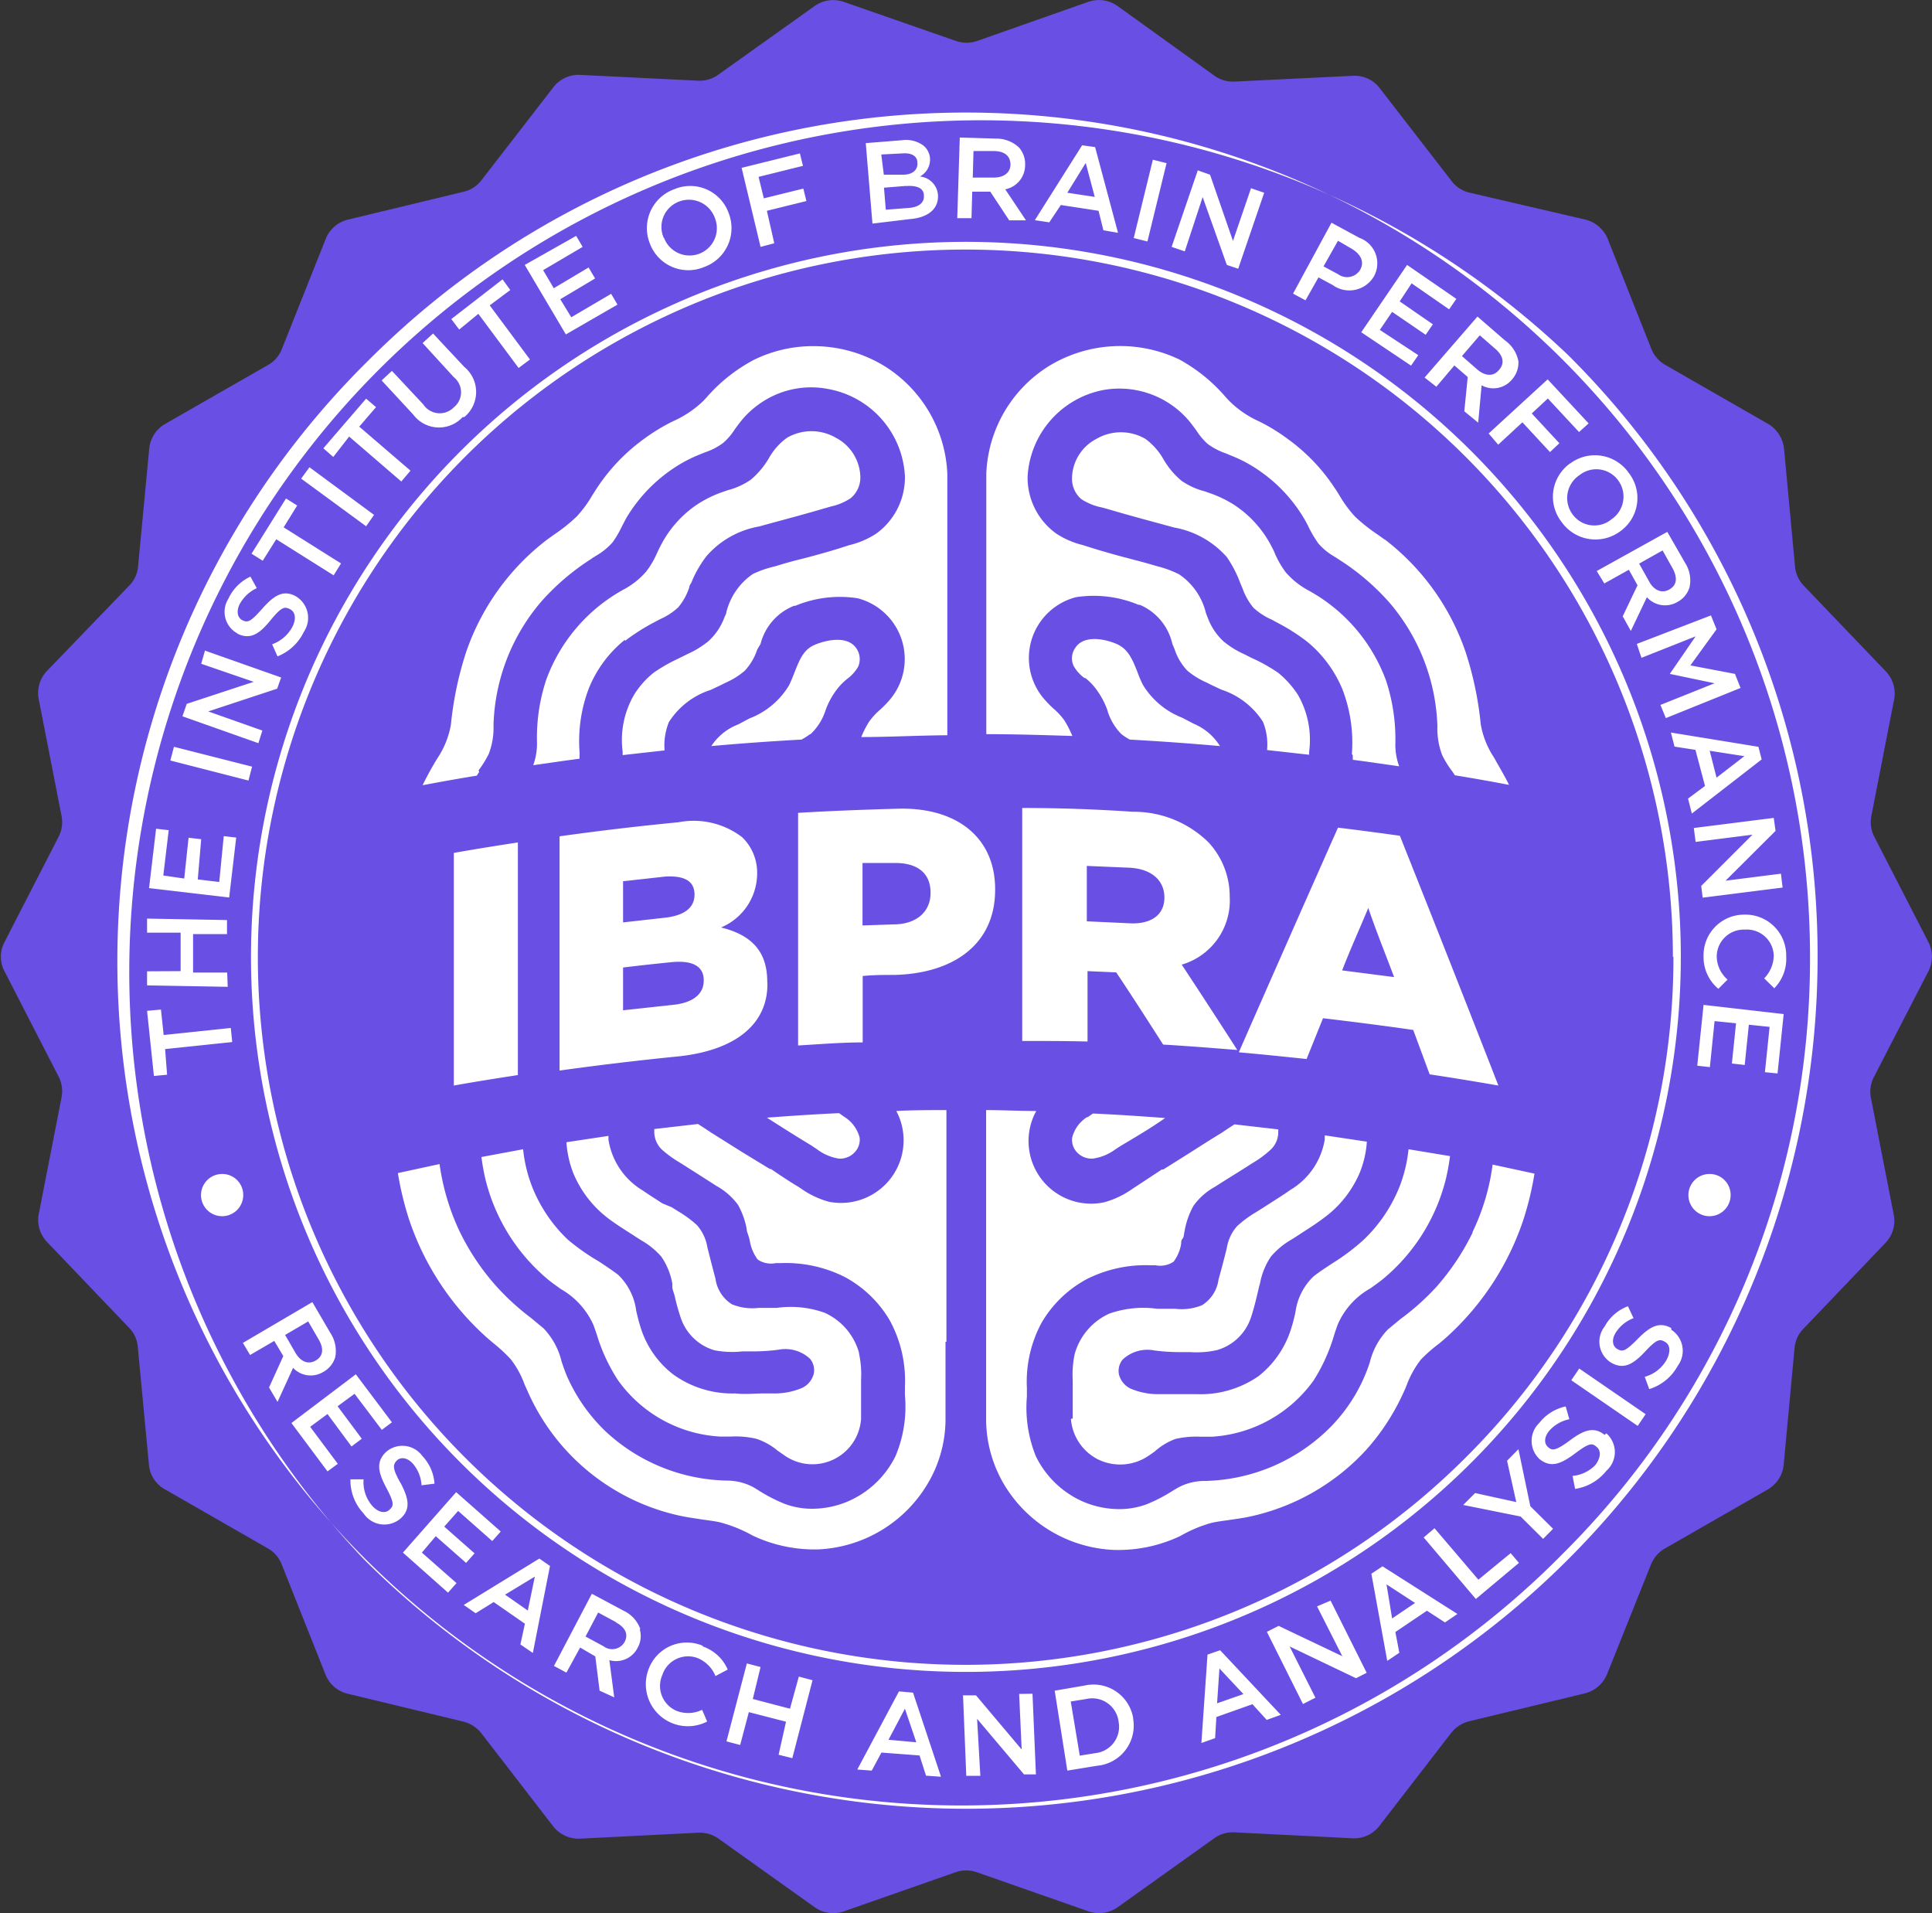
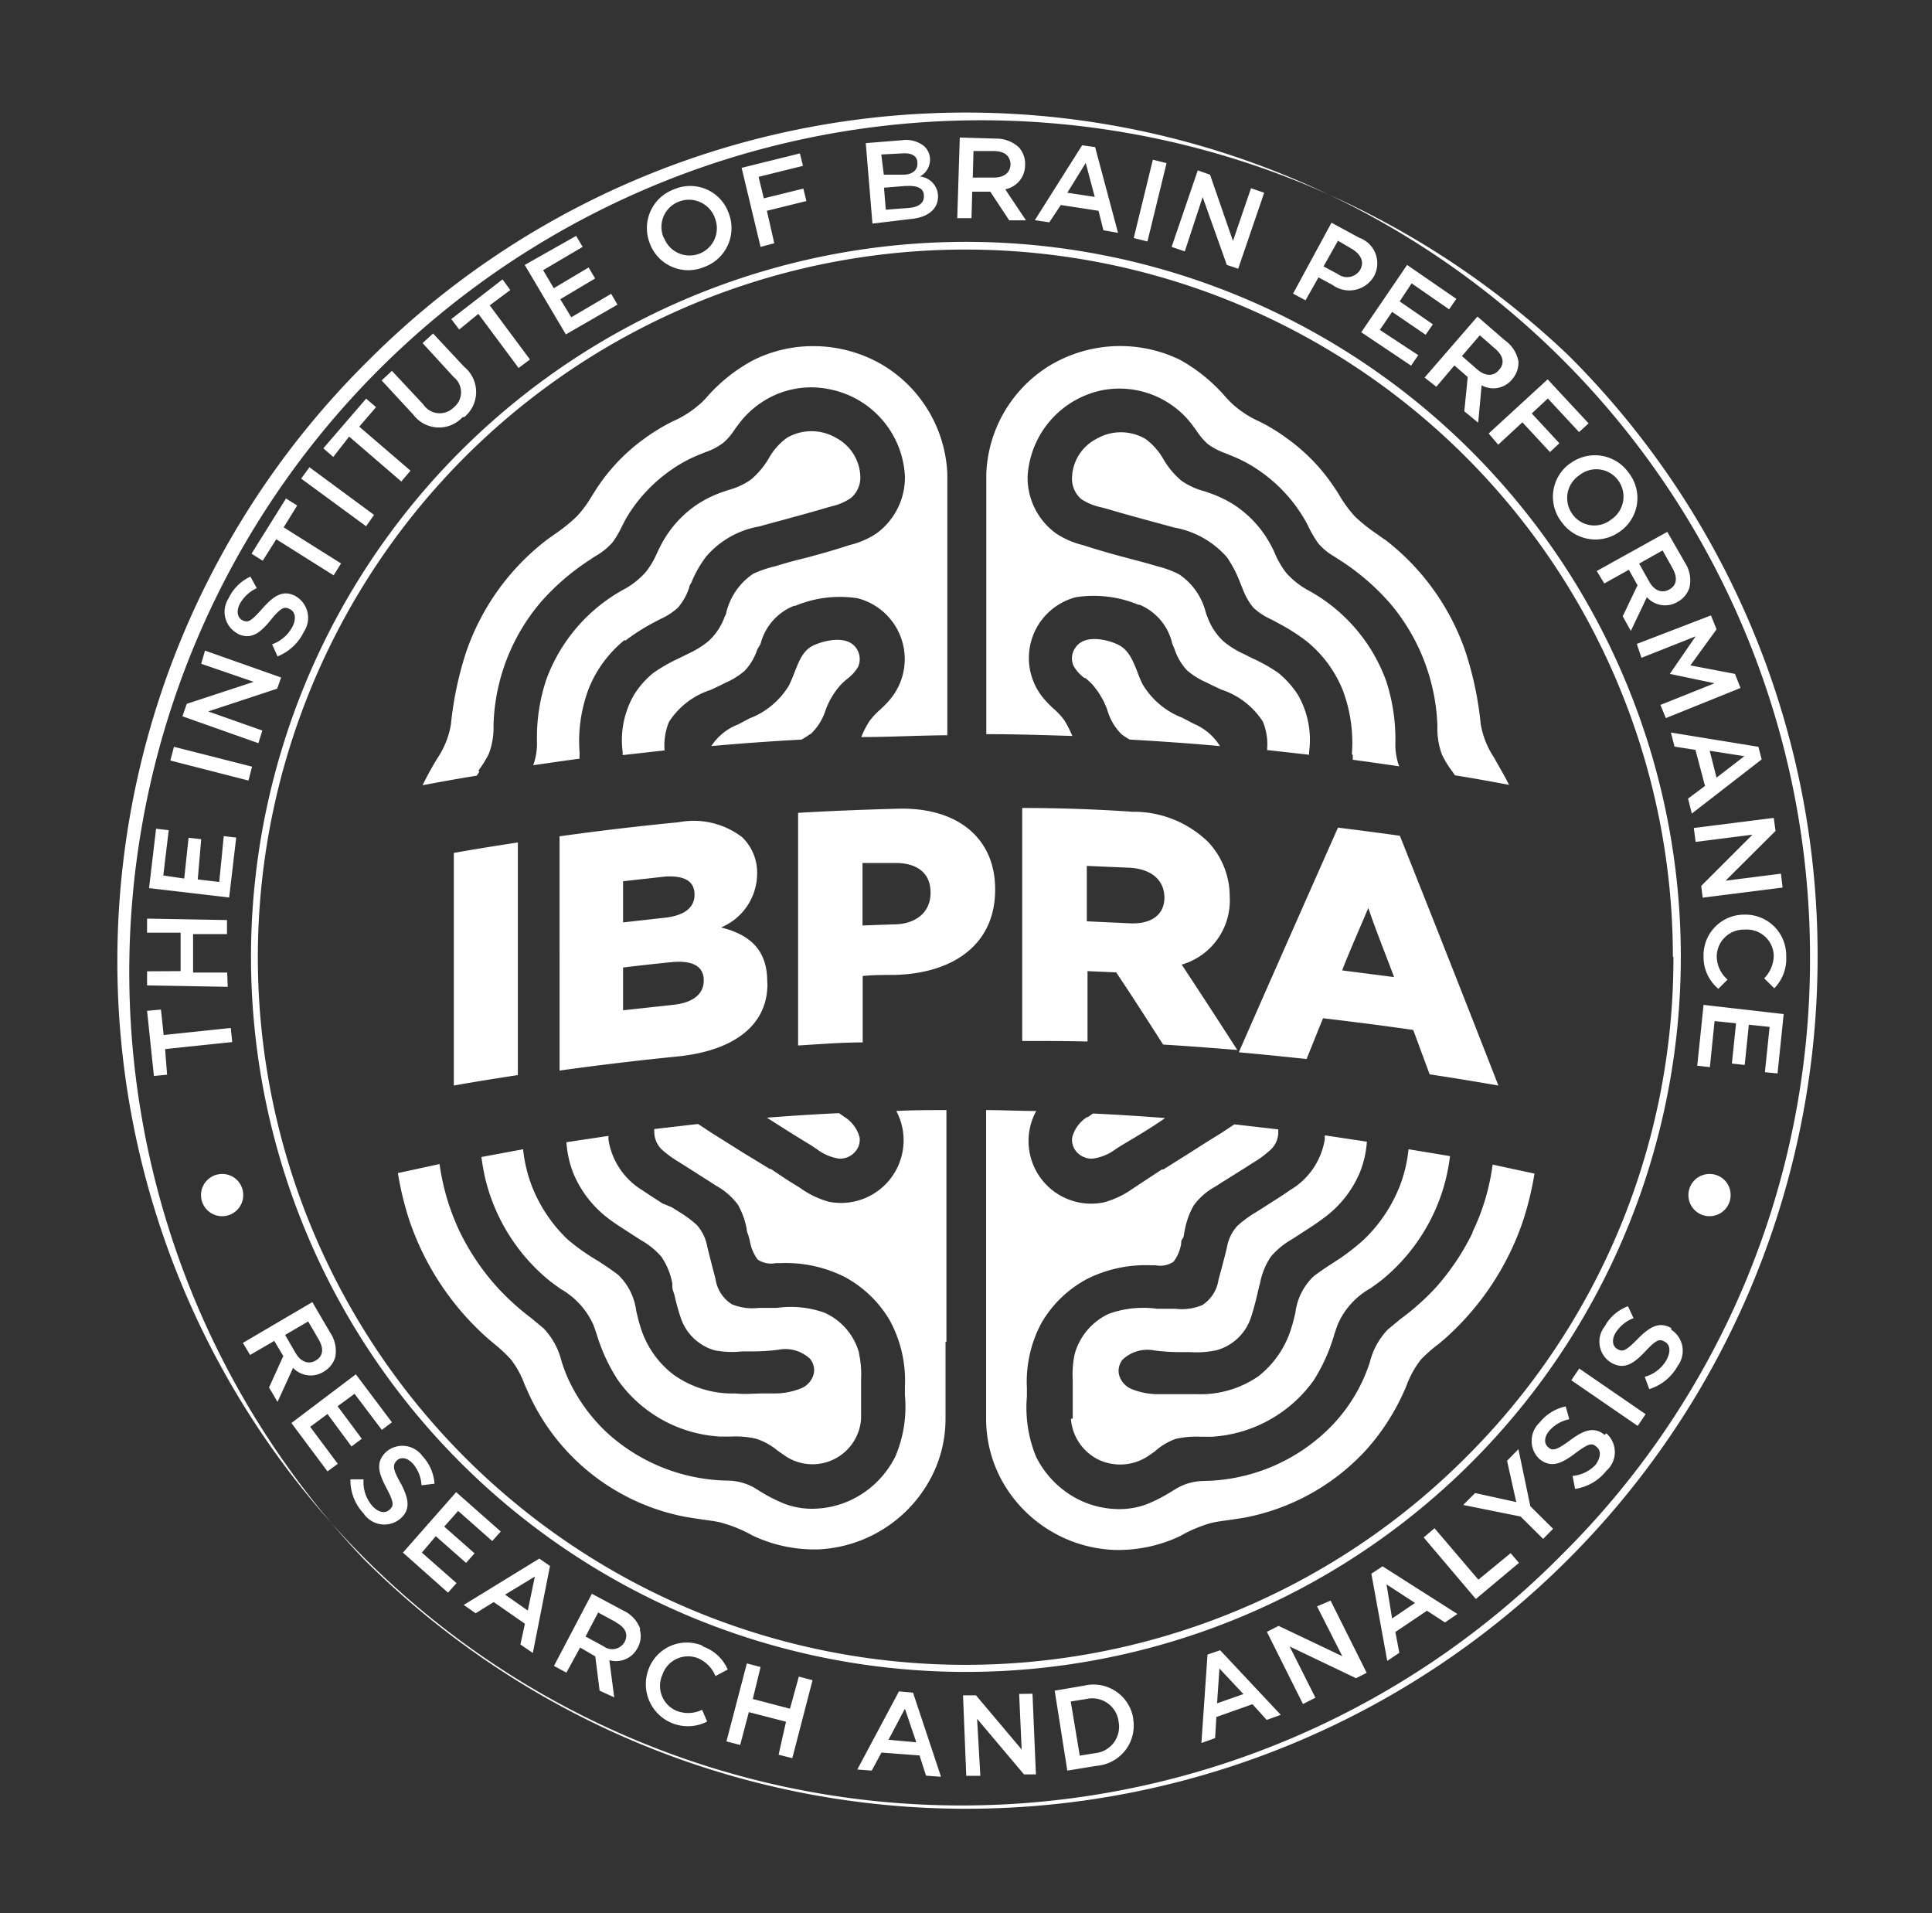
<svg xmlns="http://www.w3.org/2000/svg" id="Layer_1" data-name="Layer 1" viewBox="0 0 107.07 106.02">
  <rect x="0" y="0" width="107.07" height="106.02" fill="#333333" stroke="none" />
  <defs>
    <style>.cls-1{fill:#694fe3;}.cls-2{fill:#fff;}</style>
  </defs>
-   <path class="cls-1" d="M107.72,55.14a1.78,1.78,0,0,0,0-1.62l-3-5.84a1.76,1.76,0,0,1-.16-1.15l1.26-6.45a1.77,1.77,0,0,0-.46-1.56l-4.54-4.74a1.77,1.77,0,0,1-.49-1.06l-.61-6.54a1.82,1.82,0,0,0-.88-1.37l-5.7-3.27a1.79,1.79,0,0,1-.77-.88l-2.42-6.1a1.81,1.81,0,0,0-1.23-1.07L82.31,12a1.73,1.73,0,0,1-1-.63l-4-5.17a1.74,1.74,0,0,0-1.48-.68l-6.56.32a1.74,1.74,0,0,1-1.11-.32L62.78,1.65a1.78,1.78,0,0,0-1.61-.23L55,3.59a1.8,1.8,0,0,1-1.17,0L47.6,1.42A1.78,1.78,0,0,0,46,1.65L40.64,5.47a1.76,1.76,0,0,1-1.11.32L33,5.47a1.76,1.76,0,0,0-1.48.68l-4,5.17a1.73,1.73,0,0,1-1,.63l-6.39,1.54a1.77,1.77,0,0,0-1.23,1.07l-2.43,6.1a1.72,1.72,0,0,1-.76.88L10,24.81a1.77,1.77,0,0,0-.88,1.37l-.62,6.54A1.7,1.7,0,0,1,8,33.78L3.43,38.52A1.77,1.77,0,0,0,3,40.08l1.26,6.45a1.76,1.76,0,0,1-.16,1.15l-3,5.84a1.72,1.72,0,0,0,0,1.62l3,5.84a1.77,1.77,0,0,1,.16,1.15L3,68.58a1.76,1.76,0,0,0,.46,1.56L8,74.89a1.7,1.7,0,0,1,.48,1l.62,6.55A1.73,1.73,0,0,0,10,83.85l5.7,3.27a1.72,1.72,0,0,1,.76.88l2.43,6.11a1.75,1.75,0,0,0,1.23,1.06l6.39,1.54a1.84,1.84,0,0,1,1,.63l4,5.18a1.79,1.79,0,0,0,1.48.68l6.57-.33a1.77,1.77,0,0,1,1.11.33L46,107a1.78,1.78,0,0,0,1.61.23l6.2-2.17a1.8,1.8,0,0,1,1.17,0l6.2,2.17a1.78,1.78,0,0,0,1.61-.23l5.35-3.82a1.75,1.75,0,0,1,1.11-.33l6.56.33a1.76,1.76,0,0,0,1.48-.68l4-5.18a1.84,1.84,0,0,1,1-.63l6.39-1.54a1.79,1.79,0,0,0,1.23-1.06L92.35,88a1.79,1.79,0,0,1,.77-.88l5.7-3.27a1.78,1.78,0,0,0,.88-1.36l.61-6.55a1.77,1.77,0,0,1,.49-1l4.54-4.75a1.76,1.76,0,0,0,.46-1.56l-1.26-6.45A1.77,1.77,0,0,1,104.7,61Z" transform="translate(-0.85 -1.32)" />
  <path class="cls-2" d="M30.49,88.68l-1.65,1,1.26.88Zm.25-1,.59.41-.95,4.82-.69-.47.25-1.15-1.73-1.2-1,.62-.66-.46ZM15.39,41.8l-3-1.06,3.82-1.26.22-.62-4.22-1.49L12,38.1l2.91,1-3.71,1.22-.24.69,4.21,1.49Zm-1.45,5.93-.69-.08L13,50.19l-1.19-.14L12,47.82l-.7-.08L11.06,50,9.9,49.83l.3-2.51-.7-.08-.39,3.29,4.44.52ZM23.05,83.5c-.43-.77-.46-1-.2-1.26h0c.22-.2.57-.16.88.18a2,2,0,0,1,.48,1.2l.72-.09A2.47,2.47,0,0,0,24.26,82a1.37,1.37,0,0,0-2-.24h0c-.6.56-.45,1.15,0,2s.41,1,.18,1.21h0c-.24.23-.62.16-.95-.2A2,2,0,0,1,21,83.29l-.73,0A2.68,2.68,0,0,0,21,85.18a1.38,1.38,0,0,0,2.06.27h0c.55-.5.45-1.08,0-1.94M13.72,59.06l-.08-.78-3.72.39-.15-1.41L9,57.33l.38,3.61.73-.07L10,59.45Zm-.28-3.85-1.89,0,0-2.13,1.88,0V52.3L9,52.22V53l1.86,0,0,2.13L9,55.14l0,.78,4.47.08Zm-.27,11.16a1.17,1.17,0,1,0,1.16,1.16,1.16,1.16,0,0,0-1.16-1.16M14.82,43.8l-4.33-1.1-.2.76,4.33,1.11Zm1.83,31.49.58,1c.29.49.71.65,1.11.42h0c.42-.24.47-.66.17-1.17l-.58-1Zm.43,1.85L16.23,79l-.47-.8.79-1.74-.5-.84-1.34.78-.4-.67,3.85-2.26,1,1.71a1.82,1.82,0,0,1,.27,1.34,1.39,1.39,0,0,1-.65.81h0a1.34,1.34,0,0,1-1.7-.23M25,86.44l1.68,1.48.47-.53-1.68-1.48.77-.87,1.89,1.67.47-.53L26.13,84l-2.95,3.35,2.5,2.22.47-.53-1.92-1.69ZM85,81.62l-.63.64.51,2.29-2.28-.5-.66.66,3.18.64,1.25,1.24.55-.56-1.26-1.25ZM14,36.43h0c.74.36,1.24,0,1.85-.75s.78-.75,1.06-.61h0c.3.14.37.52.16.95a2.05,2.05,0,0,1-1.14,1l.3.67a2.74,2.74,0,0,0,1.46-1.36,1.39,1.39,0,0,0-.5-2h0c-.67-.33-1.17,0-1.8.71s-.79.8-1.1.65h0c-.27-.13-.36-.48-.16-.89a2.07,2.07,0,0,1,.95-.89l-.35-.64a2.49,2.49,0,0,0-1.22,1.22,1.36,1.36,0,0,0,.5,1.93M93.47,74.91h0c-.65-.37-1.17-.1-1.85.59s-.84.74-1.14.57h0c-.26-.15-.33-.5-.1-.89a2,2,0,0,1,1-.82l-.31-.66a2.41,2.41,0,0,0-1.29,1.12,1.36,1.36,0,0,0,.35,2h0c.7.41,1.23.1,1.9-.62s.82-.68,1.09-.53h0c.29.16.33.54.09,1a2,2,0,0,1-1.21.94l.25.68A2.71,2.71,0,0,0,93.83,77a1.39,1.39,0,0,0-.36-2m-3.69,5.83h0c-.58-.47-1.13-.29-1.91.29s-1,.6-1.22.39h0c-.23-.19-.24-.54.05-.9a2,2,0,0,1,1.12-.65l-.2-.71a2.53,2.53,0,0,0-1.46.91,1.38,1.38,0,0,0,0,2h0c.64.52,1.2.28,2-.32s.93-.55,1.17-.35h0c.26.21.24.59-.06,1A2,2,0,0,1,88,83.1l.14.72a2.71,2.71,0,0,0,1.73-1,1.38,1.38,0,0,0,0-2.08M87.93,77.8l3.68,2.53.44-.65-3.68-2.53Zm13.23-23.47A46.78,46.78,0,0,0,21.31,21.25,46.78,46.78,0,1,0,87.46,87.41a46.46,46.46,0,0,0,13.7-33.08m.42,0A47.19,47.19,0,0,1,21,87.7,47.2,47.2,0,0,1,87.76,21a46.9,46.9,0,0,1,13.82,33.37m-6.67,6,.7.08.26-2.55,1.19.12-.23,2.23.71.08.23-2.23,1.15.12-.26,2.51.7.07.34-3.29L95.26,57Zm.69,6a1.17,1.17,0,1,0,1.16,1.16,1.16,1.16,0,0,0-1.16-1.16m0-23.45.38,1.49,1.54-1.19ZM94.4,45.57l.94-.7-.53-2-1.16-.18-.2-.78,4.85.79.18.7-3.87,3ZM62.84,96.7h0a1.47,1.47,0,0,0-1.78-1.24l-.87.14.5,3,.87-.14a1.47,1.47,0,0,0,1.28-1.75m.81-.14a2.23,2.23,0,0,1-2,2.59L60,99.43,59.3,95l1.64-.28a2.23,2.23,0,0,1,2.71,1.8Zm19.13-7.72L80.35,86l-.6.51,2.89,3.41,2.39-2-.46-.54ZM57.33,95.18l.14,3.08-2.53-3-.72,0,.18,4.46.78,0L55,96.56l2.6,3.08.66,0-.19-4.47ZM39.79,92.51a2.26,2.26,0,0,0-3,1.31h0a2.33,2.33,0,0,0,3.25,2.89l-.28-.65a1.77,1.77,0,0,1-1.41.06,1.5,1.5,0,0,1-.79-2h0a1.5,1.5,0,0,1,1.94-.93,1.81,1.81,0,0,1,1,1l.68-.36a2.34,2.34,0,0,0-1.38-1.28M44.63,96l-2.06-.54L43,93.69l-.76-.2-1.13,4.32.76.2.48-1.82,2.06.53L44,98.55l.76.19,1.12-4.32-.76-.2Zm7,1.86L51,96l-.91,1.72Zm-.18-2.75L53,99.77l-.83-.06-.36-1.12-2.11-.16-.54,1-.8-.06,2.31-4.33Zm26.24-6L78,91l1.27-.86Zm-.22-1,4.15,2.64-.69.47-1-.65-1.75,1.18.22,1.15-.67.45-.88-4.83Zm-7.71,7.08-1.33-1.42L68.3,95.7Zm-1.29-2.43,3.36,3.58-.78.28-.79-.87-2,.71-.07,1.17-.76.27.34-4.9ZM35,91.21l-1-.54L33.3,92l1,.54a.79.79,0,0,0,1.16-.23h0c.23-.43.05-.81-.47-1.09m1.32.4a1.32,1.32,0,0,1-.12,1v0a1.34,1.34,0,0,1-1.57.69l.27,2.06L34.08,95l-.24-1.9L33,92.61,32.24,94l-.69-.37,2.1-4,1.76.94a1.79,1.79,0,0,1,.92,1m37.51-1.24,1.4,2.76-3.53-1.68-.65.33,2,4,.69-.35-1.43-2.84L76,94.31l.59-.3-2-4ZM19,79.67l1.33,1.8.57-.43-1.34-1.8.94-.69,1.51,2,.56-.42-2-2.66L17,80.17l2,2.68.57-.42-1.53-2.05Zm42.08-27.3,2.38.11c1.2.06,1.92-.48,1.92-1.42v0c0-1-.76-1.6-1.94-1.66l-2.36-.1ZM57.5,46.09q3.06,0,6.12.21A5.91,5.91,0,0,1,67.83,48,4.41,4.41,0,0,1,69,51v0a3.7,3.7,0,0,1-2.66,3.77q1.55,2.35,3.08,4.73c-1.37-.11-2.74-.22-4.11-.3-.87-1.36-1.73-2.7-2.6-4l-1.59-.07v3.9C59.89,59,58.7,59,57.5,59Zm-5.08,4.68c0-1.11-.79-1.67-2.07-1.63l-1.7,0V52.6l1.72-.06c1.26,0,2.05-.7,2.05-1.73ZM56,50.62c0,3.06-2.35,4.63-5.54,4.72-.6,0-1.2,0-1.8.06v3.68c-1.19,0-2.39.1-3.58.17V46.36c1.85-.11,3.71-.18,5.56-.23,3.25-.08,5.36,1.61,5.36,4.46Zm26.46,19a13.45,13.45,0,0,1-2,3,13.61,13.61,0,0,1-2,1.79l-.7.58a4,4,0,0,0-1,1.83,9.12,9.12,0,0,1-2.46,3.85,10.1,10.1,0,0,1-6.73,2.71,3.07,3.07,0,0,0-1.49.4l-.25.15a8.78,8.78,0,0,1-1.43.74,4.34,4.34,0,0,1-1.54.27,5.12,5.12,0,0,1-2-.42,5.27,5.27,0,0,1-2.6-2.5,7.19,7.19,0,0,1-.5-3.32c0-.16,0-.32,0-.47a6.89,6.89,0,0,1,.81-3.61,6.4,6.4,0,0,1,2.52-2.43,7.24,7.24,0,0,1,3.55-.76h.25a1.34,1.34,0,0,0,1-.2,2.26,2.26,0,0,0,.42-1c0-.1,0-.19.08-.28s.07-.28.11-.42A4.41,4.41,0,0,1,67,68.12a3.62,3.62,0,0,1,1.2-1.05l.31-.2L69.9,66l.34-.22a5.87,5.87,0,0,0,1-.73A1.33,1.33,0,0,0,71.69,64a.38.38,0,0,0,0-.1l-2.43-.28-.35.23-.36.24c-.59.36-1.17.73-1.75,1.1l-1.48.93-.08,0-1.52,1-.15.1a5,5,0,0,1-1.53.72A3.47,3.47,0,0,1,58,63.54a3.28,3.28,0,0,1,.28-.66c-.93,0-1.85-.05-2.78-.05V77.35c0,.88,0,1.76,0,2.65a7.12,7.12,0,0,0,1,3.58,7.46,7.46,0,0,0,6.06,3.62,8,8,0,0,0,3.7-.77A7.46,7.46,0,0,1,68,85.7c.36-.08.72-.12,1.06-.17s.63-.09.93-.15a12.26,12.26,0,0,0,6.58-3.73,12.44,12.44,0,0,0,2.07-3.19c.06-.13.12-.26.17-.4a5.37,5.37,0,0,1,.78-1.4,7.86,7.86,0,0,1,1-.88c.19-.16.37-.31.54-.47a15.27,15.27,0,0,0,4.15-6.42,17.57,17.57,0,0,0,.61-2.54l-2.32-.5a12.25,12.25,0,0,1-1.11,3.73M53.3,75.67V62.83c-.93,0-1.86,0-2.78.05a3.26,3.26,0,0,1,.27.66,3.47,3.47,0,0,1-4,4.37,4.9,4.9,0,0,1-1.53-.72l-.15-.1c-.52-.31-1-.63-1.54-1l-.06,0L42,65.17l-1.75-1.1-.36-.24-.36-.23-2.42.28a.44.44,0,0,0,0,.1A1.38,1.38,0,0,0,37.51,65a6.19,6.19,0,0,0,1,.73l.35.22,1.38.88.31.2a3.72,3.72,0,0,1,1.2,1.05,4.41,4.41,0,0,1,.48,1.33c0,.14.07.28.11.42a2.29,2.29,0,0,1,.07.28,2.39,2.39,0,0,0,.43,1,1.32,1.32,0,0,0,1,.2h.26a7.26,7.26,0,0,1,3.55.76,6.4,6.4,0,0,1,2.52,2.43A7,7,0,0,1,51,78.16v.47A7.05,7.05,0,0,1,50.48,82a5.25,5.25,0,0,1-2.61,2.5,5.08,5.08,0,0,1-2,.42,4.32,4.32,0,0,1-1.53-.27,8.88,8.88,0,0,1-1.44-.74l-.24-.15a3.07,3.07,0,0,0-1.49-.4,10.15,10.15,0,0,1-6.74-2.71,9.59,9.59,0,0,1-2.08-2.9c-.14-.3-.26-.63-.38-1a4,4,0,0,0-1-1.83l-.7-.58a13.61,13.61,0,0,1-1.95-1.79,13.16,13.16,0,0,1-2-3,12.84,12.84,0,0,1-1.11-3.73l-2.31.5a17.57,17.57,0,0,0,.61,2.54,15.27,15.27,0,0,0,4.15,6.42c.17.16.35.31.54.47a8.69,8.69,0,0,1,.95.88,5.06,5.06,0,0,1,.77,1.4l.18.4a12,12,0,0,0,8.64,6.92c.31.06.61.1.93.15s.71.09,1.07.17a7.63,7.63,0,0,1,1.81.73,8,8,0,0,0,3.7.77,7.45,7.45,0,0,0,6-3.62,7,7,0,0,0,1-3.58V75.67M61,38.89q.2.16.39.36a4.47,4.47,0,0,1,.82,1.39A3.11,3.11,0,0,0,63,42a3.64,3.64,0,0,0,.46.3q2.52.14,5,.36A3.15,3.15,0,0,0,67,41.42l-.19-.1-.44-.23a4.4,4.4,0,0,1-2.19-1.84,6.29,6.29,0,0,1-.3-.71c-.27-.67-.5-1.25-1.13-1.53s-1.83-.54-2.31.21a1,1,0,0,0-.09,1,2.11,2.11,0,0,0,.6.67m.16,24.32a1.89,1.89,0,0,0-.84,1.14,1,1,0,0,0,.19.73,1.12,1.12,0,0,0,.94.44A2.74,2.74,0,0,0,62.67,65l.23-.15c.85-.51,1.7-1,2.52-1.58-1.33-.1-2.67-.19-4-.25l-.3.21M60.2,79.94a2.75,2.75,0,0,0,1.51,2.25A2.8,2.8,0,0,0,64.48,82l.36-.25A3.52,3.52,0,0,1,66,81.05a5.11,5.11,0,0,1,1.4-.12H68a7.5,7.5,0,0,0,5.65-3.12,9.84,9.84,0,0,0,1.15-2.56c.06-.18.12-.36.19-.55a4.22,4.22,0,0,1,1.82-2c.23-.17.45-.32.66-.49A10.47,10.47,0,0,0,81,66.56c.09-.39.16-.79.21-1.18L78.91,65a8,8,0,0,1-.47,2,8.34,8.34,0,0,1-2,3,11.77,11.77,0,0,1-1.72,1.3c-.36.24-.74.48-1.08.75a3.35,3.35,0,0,0-1,2c-.06.25-.12.52-.2.77a5.37,5.37,0,0,1-1.84,2.75,5.64,5.64,0,0,1-3.45,1c-.54,0-1.07,0-1.58,0H65.1a3.87,3.87,0,0,1-1.6-.31,1.19,1.19,0,0,1-.64-.79,1,1,0,0,1,.2-.81,2,2,0,0,1,1.77-.51,10.89,10.89,0,0,0,1.52.09h.46a5.12,5.12,0,0,0,1.48-.11,2.79,2.79,0,0,0,1.89-1.82c.13-.38.23-.79.33-1.19l.12-.52.05-.17a3.86,3.86,0,0,1,.61-1.49A4.31,4.31,0,0,1,72.43,70l.25-.16.37-.24c.39-.25.79-.51,1.16-.79a6,6,0,0,0,2-2.52,5.53,5.53,0,0,0,.39-1.71l-2.33-.35a1.49,1.49,0,0,0,0,.21,4,4,0,0,1-1.92,2.82c-.35.25-.72.48-1.08.71l-.45.29-.4.25a6.25,6.25,0,0,0-1,.74,2.36,2.36,0,0,0-.58,1.22c-.13.53-.29,1.14-.46,1.75h0a2,2,0,0,1-.91,1.42,3,3,0,0,1-1.49.2h-.26l-.74,0a5.65,5.65,0,0,0-2.66.27,3.48,3.48,0,0,0-1.91,2.23,5.45,5.45,0,0,0-.11,1.47V78c0,.18,0,.36,0,.54,0,.46,0,.93,0,1.38M75.82,43.17c0,.09,0,.17,0,.25.86.11,1.71.24,2.57.36a3.5,3.5,0,0,1-.21-1.26,10.41,10.41,0,0,0-.51-3.47,9.36,9.36,0,0,0-4.28-5l0,0a4.51,4.51,0,0,1-1.27-1,5.07,5.07,0,0,1-.59-1,3.89,3.89,0,0,0-.19-.41,6.09,6.09,0,0,0-2.07-2.33,6.32,6.32,0,0,0-1.33-.65l-.34-.12a3.94,3.94,0,0,1-1.27-.58,4.42,4.42,0,0,1-1-1.19,3.62,3.62,0,0,0-1-1.13,2.7,2.7,0,0,0-2.72,0,2.5,2.5,0,0,0-1.35,2.17,1.48,1.48,0,0,0,.52,1.17,3.25,3.25,0,0,0,1.14.46l.33.09c1.11.33,2.24.63,3.34.93l.33.09a5.07,5.07,0,0,1,2.93,1.65,6.58,6.58,0,0,1,.69,1.31l.06.15.12.29A3.47,3.47,0,0,0,70.32,35a3.63,3.63,0,0,0,1,.65l.37.2a11,11,0,0,1,1.57,1,6.73,6.73,0,0,1,2,2.7,8.24,8.24,0,0,1,.51,3.55Zm-.59,11.92,2.88.37c-.48-1.28-1-2.56-1.43-3.83-.48,1.15-1,2.3-1.45,3.46m-5.71,4.5Q72.26,53.35,75,47.18c1.15.14,2.29.29,3.43.45q2.74,6.87,5.46,13.84c-1.27-.22-2.54-.43-3.81-.62l-.91-2.46c-1.66-.24-3.32-.45-5-.65L73.26,60c-1.24-.13-2.49-.26-3.74-.37m-29.67-4c0-.72-.55-1.11-1.75-1-.91.09-1.81.19-2.72.3v2.37l2.76-.3c1.1-.11,1.71-.59,1.71-1.34Zm-4.47-3.2,2.24-.25c1.11-.11,1.72-.53,1.72-1.29v0c0-.74-.54-1.06-1.62-1l-2.34.26Zm8,3.42v0c0,2.24-1.79,3.66-4.89,4q-3.32.33-6.63.79V47.66q3.29-.46,6.6-.78a4.42,4.42,0,0,1,3.52.83,2.72,2.72,0,0,1,.83,2v0a3.25,3.25,0,0,1-2,3c1.56.39,2.56,1.21,2.56,3m-16-11.7a6,6,0,0,0,.57-.92,4.11,4.11,0,0,0,.26-1.6,11,11,0,0,1,2.64-6.83,13.13,13.13,0,0,1,2.76-2.36,3.28,3.28,0,0,1,.31-.2,3.74,3.74,0,0,0,.89-.73,5.68,5.68,0,0,0,.51-.87c.1-.19.19-.38.3-.56a8.59,8.59,0,0,1,2.49-2.62,7.71,7.71,0,0,1,1.51-.81l.32-.13a3.51,3.51,0,0,0,1-.52,3.38,3.38,0,0,0,.64-.75c.12-.16.24-.33.38-.5a5.07,5.07,0,0,1,1.21-1.06,4.93,4.93,0,0,1,3.56-.68A5.18,5.18,0,0,1,51,27.71a3.84,3.84,0,0,1-1.58,3.17,4.62,4.62,0,0,1-1.48.64l-.19.06c-.64.21-1.24.38-1.83.54l-.37.1c-.48.12-1,.25-1.45.39l-.3.09a6.05,6.05,0,0,0-1.22.42,3.62,3.62,0,0,0-1.48,2.14c0,.09-.07.17-.1.26a3.36,3.36,0,0,1-.88,1.32,5.13,5.13,0,0,1-1.17.72l-.32.16-.29.14a9.2,9.2,0,0,0-1.26.73A4.85,4.85,0,0,0,36,39.8,5,5,0,0,0,35.36,43a.86.86,0,0,0,0,.16l2.32-.26a3.47,3.47,0,0,1,.24-1.57,4.29,4.29,0,0,1,2.31-1.78l.55-.26.28-.14a4.21,4.21,0,0,0,1.06-.66,3.18,3.18,0,0,0,.7-1.19L43,37a3.08,3.08,0,0,1,1.85-2.11l.07,0a6.42,6.42,0,0,1,3.46-.42,3.48,3.48,0,0,1,1.75,5.66,6,6,0,0,1-.5.51,3.76,3.76,0,0,0-.61.66,5.34,5.34,0,0,0-.44.86c1.59,0,3.18-.09,4.77-.1V31.93c0-.5,0-1,0-1.5,0-.94,0-1.91,0-2.86a7.4,7.4,0,0,0-3.54-6,7.55,7.55,0,0,0-3.89-1.07,7.41,7.41,0,0,0-3.29.76A9.12,9.12,0,0,0,40,23.35l-.2.21a5.79,5.79,0,0,1-1.65,1.1,10.77,10.77,0,0,0-1.64,1,10.49,10.49,0,0,0-2.59,2.72c-.08.12-.16.26-.25.39a6.4,6.4,0,0,1-.86,1.17,9.29,9.29,0,0,1-1.25,1l-.39.28a13.25,13.25,0,0,0-4.49,6.24,18.92,18.92,0,0,0-.84,4,4.79,4.79,0,0,1-.74,1.86,16.74,16.74,0,0,0-.83,1.51c1-.19,2-.37,3-.53l.14-.21m64.41-6.32,3-1.19-1.43,2.08,0,0,2.48.52-3,1.2.3.73,4.14-1.67L97,38.66l-2.47-.47,1.45-2-.31-.77L91.56,37Zm3,10.2,3.15-.4-2.84,2.84.08.65,4.43-.56-.09-.77-3.07.39,2.77-2.76-.1-.72-4.43.56Zm4.36,8.11a2.33,2.33,0,0,0,.66-1.77A2.26,2.26,0,0,0,97.52,52h0a2.25,2.25,0,0,0-2.26,2.31,2.28,2.28,0,0,0,.82,1.8l.51-.51a1.74,1.74,0,0,1-.6-1.27,1.5,1.5,0,0,1,1.56-1.5h0a1.49,1.49,0,0,1,1.6,1.44,1.85,1.85,0,0,1-.53,1.26ZM45.77,42a3.11,3.11,0,0,0,.83-1.32,4.29,4.29,0,0,1,.82-1.39,4.38,4.38,0,0,1,.39-.36,2.23,2.23,0,0,0,.6-.67,1.06,1.06,0,0,0-.09-1c-.49-.75-1.68-.48-2.32-.21s-.85.86-1.12,1.53c-.09.24-.19.48-.3.71a4.38,4.38,0,0,1-2.2,1.84l-.43.23-.19.1a3.1,3.1,0,0,0-1.49,1.2c1.67-.15,3.35-.27,5-.36a3.76,3.76,0,0,0,.47-.3M16.16,31.2l3.18,2,.41-.66-3.18-2,.75-1.21-.62-.39L14.79,32l.62.39Zm19.33,5.63a11.44,11.44,0,0,1,1.56-1l.38-.2a3.63,3.63,0,0,0,1-.65,3.28,3.28,0,0,0,.62-1.12c0-.1.09-.2.13-.29l.06-.15A6.35,6.35,0,0,1,40,32.14a5,5,0,0,1,2.93-1.65l.32-.09c1.1-.3,2.24-.6,3.35-.93l.32-.09A3.17,3.17,0,0,0,48,28.92a1.49,1.49,0,0,0,.53-1.17,2.52,2.52,0,0,0-1.35-2.17,2.7,2.7,0,0,0-2.72,0,3.5,3.5,0,0,0-1,1.13,4.62,4.62,0,0,1-1,1.19,4,4,0,0,1-1.27.58l-.35.12a6.48,6.48,0,0,0-1.32.65,6.09,6.09,0,0,0-2.07,2.33c-.07.13-.13.26-.2.41a4.64,4.64,0,0,1-.59,1,4.34,4.34,0,0,1-1.26,1l0,0a9.36,9.36,0,0,0-4.28,5,10.16,10.16,0,0,0-.51,3.47,3.5,3.5,0,0,1-.21,1.26c.86-.12,1.71-.25,2.57-.36a2,2,0,0,1,0-.25v-.09a8.24,8.24,0,0,1,.51-3.55,6.65,6.65,0,0,1,2-2.7M26,48.58V61.47c1.18-.21,2.37-.4,3.55-.58V48c-1.18.18-2.37.37-3.55.58M48.46,76.29a3.45,3.45,0,0,0-1.91-2.23,5.59,5.59,0,0,0-2.65-.27l-.75,0H42.9a3,3,0,0,1-1.49-.2,2,2,0,0,1-.91-1.42h0c-.16-.6-.31-1.19-.45-1.75a2.45,2.45,0,0,0-.58-1.22,6.25,6.25,0,0,0-1-.74l-.4-.25L37.56,68c-.35-.23-.72-.46-1.08-.71a4,4,0,0,1-1.91-2.82c0-.07,0-.14,0-.21l-2.33.35a5.82,5.82,0,0,0,.38,1.71,6.06,6.06,0,0,0,1.95,2.52c.37.28.78.54,1.17.79l.37.24.25.16a4.31,4.31,0,0,1,1.14.92,3.86,3.86,0,0,1,.61,1.49l0,.17c0,.17.09.35.13.52a11.59,11.59,0,0,0,.33,1.19,2.8,2.8,0,0,0,1.88,1.82A5.22,5.22,0,0,0,42,76.2h.46a10.89,10.89,0,0,0,1.52-.09,2,2,0,0,1,1.77.51,1,1,0,0,1,.2.81,1.19,1.19,0,0,1-.64.79,3.87,3.87,0,0,1-1.6.31h-.53c-.51,0-1,.06-1.58,0a5.59,5.59,0,0,1-3.45-1.06,5.24,5.24,0,0,1-1.84-2.74c-.08-.25-.14-.52-.2-.77a3.35,3.35,0,0,0-1-2c-.35-.27-.72-.51-1.08-.75A11.77,11.77,0,0,1,32.31,70a8.22,8.22,0,0,1-2-3,8,8,0,0,1-.47-2l-2.31.43c.05.39.12.79.21,1.18a10.47,10.47,0,0,0,3.52,5.64c.21.17.43.32.66.49a4.32,4.32,0,0,1,1.82,2c.07.19.13.37.19.55A9.84,9.84,0,0,0,35.1,77.8a7.47,7.47,0,0,0,5.65,3.12h.61a5,5,0,0,1,1.39.12,3.48,3.48,0,0,1,1.18.65l.36.25a2.7,2.7,0,0,0,4.28-2c0-.45,0-.92,0-1.38,0-.18,0-.36,0-.54v-.26a5.45,5.45,0,0,0-.12-1.47M45.87,64.83l.23.15a2.7,2.7,0,0,0,1.25.54,1.11,1.11,0,0,0,.94-.44,1,1,0,0,0,.2-.73,1.93,1.93,0,0,0-.84-1.14l-.3-.21c-1.34.06-2.67.15-4,.25.83.53,1.68,1.07,2.53,1.58M77.59,31.22l-.39-.28a9.37,9.37,0,0,1-1.26-1,6.9,6.9,0,0,1-.86-1.17c-.08-.13-.16-.27-.25-.39a10.32,10.32,0,0,0-2.59-2.72,10.21,10.21,0,0,0-1.63-1A5.53,5.53,0,0,1,69,23.56l-.2-.21a9.26,9.26,0,0,0-2.57-2.1,7.59,7.59,0,0,0-7.18.31,7.36,7.36,0,0,0-3.54,6c0,.95,0,1.92,0,2.86,0,.49,0,1,0,1.5V42c1.59,0,3.18.05,4.77.1a6.29,6.29,0,0,0-.44-.86,3.76,3.76,0,0,0-.61-.66,6,6,0,0,1-.5-.51,3.48,3.48,0,0,1,1.75-5.66,6.44,6.44,0,0,1,3.46.42l.07,0A3.08,3.08,0,0,1,65.82,37l.12.28a3.18,3.18,0,0,0,.7,1.19,4.21,4.21,0,0,0,1.06.66l.28.14.55.26a4.33,4.33,0,0,1,2.31,1.78,3.33,3.33,0,0,1,.23,1.57l2.33.26s0-.11,0-.16a5,5,0,0,0-.62-3.16,5.28,5.28,0,0,0-1.08-1.21,9.2,9.2,0,0,0-1.26-.73l-.3-.14-.31-.16a4.92,4.92,0,0,1-1.17-.72,3.36,3.36,0,0,1-.88-1.32,2.77,2.77,0,0,1-.1-.26,3.6,3.6,0,0,0-1.49-2.14A5.76,5.76,0,0,0,65,32.7l-.31-.09c-.47-.14-1-.27-1.44-.39l-.38-.1c-.58-.16-1.18-.33-1.83-.54l-.19-.06a4.67,4.67,0,0,1-1.47-.64,3.81,3.81,0,0,1-1.58-3.17A5.18,5.18,0,0,1,62,22.93a5.06,5.06,0,0,1,4.77,1.74c.14.17.26.34.38.5a3.63,3.63,0,0,0,.63.75,3.71,3.71,0,0,0,1,.52l.31.13a7.52,7.52,0,0,1,1.52.81A8.44,8.44,0,0,1,73.09,30a6,6,0,0,1,.3.56,6.67,6.67,0,0,0,.52.87,3.38,3.38,0,0,0,.89.73l.31.2a13.07,13.07,0,0,1,2.75,2.36,11.07,11.07,0,0,1,2.65,6.83,4.11,4.11,0,0,0,.26,1.6,5.34,5.34,0,0,0,.57.92l.14.21c1,.16,2,.34,3,.53-.26-.53-.55-1-.83-1.51a4.79,4.79,0,0,1-.74-1.86,18.78,18.78,0,0,0-.84-4,13.25,13.25,0,0,0-4.49-6.24m-42.51-13-.35-.6-2.21,1.3-.61-1,1.93-1.15-.36-.61-1.93,1.15-.59-1L33.14,15l-.36-.61L29.93,16l2.28,3.85Zm2.58-3.7v0a1.51,1.51,0,1,0,2.83-1.07h0a1.53,1.53,0,0,0-2-.94,1.5,1.5,0,0,0-.85,2m-.77.31a2.29,2.29,0,0,1,1.37-3,2.26,2.26,0,0,1,3,1.32h0a2.29,2.29,0,0,1-1.37,3,2.27,2.27,0,0,1-3-1.32Zm6.9,0L43.35,13l2.19-.54-.17-.69-2.19.54-.29-1.19,2.46-.61-.17-.69-3.23.8L43,15Zm11-3.64,1.15,0c.56,0,.92-.25.94-.71v0c0-.48-.32-.75-.9-.76l-1.15,0Zm-.07,2.25-.79,0,.14-4.47,2,.06a1.83,1.83,0,0,1,1.28.49,1.38,1.38,0,0,1,.34,1v0a1.36,1.36,0,0,1-1.1,1.32l1.15,1.72-.93,0-1.05-1.59-1,0Zm-5-3.53L49.83,11,50.9,11c.51,0,.83-.26.79-.67h0c0-.36-.32-.55-.83-.51Zm1.39,1.74-1.24.1.1,1.22,1.3-.1c.53-.05.84-.28.81-.69h0c0-.38-.35-.57-1-.52m-1.85,2.08-.37-4.46,2-.16a1.62,1.62,0,0,1,1.2.3,1,1,0,0,1,.36.71v0a1.06,1.06,0,0,1-.56,1,1.11,1.11,0,0,1,1,1h0c.06.8-.56,1.28-1.55,1.36Zm-21.84,5,2.23,3,.63-.47-2.23-3,1.14-.85-.43-.59L25.86,19l.44.58ZM21.58,29.85,18,27.21l-.46.63,3.6,2.64Zm5-5.42a1.8,1.8,0,0,0,0-2.78L24.85,19.8l-.58.53L26,22.22a1.07,1.07,0,0,1,0,1.67,1.09,1.09,0,0,1-1.69-.16l-1.74-1.86-.57.53,1.75,1.89a1.78,1.78,0,0,0,2.74.14m-6.29,1.08L23.09,28l.51-.6-2.84-2.44.93-1.08-.55-.47-2.37,2.75.55.48Zm54-9.43.8.43a.85.85,0,0,0,1.23-.24h0c.26-.47,0-.88-.46-1.16L75,14.66Zm-1,1.88-.69-.37,2.13-3.93,1.55.84A1.5,1.5,0,0,1,77,16.62h0a1.58,1.58,0,0,1-2.3.49l-.78-.42Zm10.68,8,1.34-1.24,1.53,1.65.52-.49-1.53-1.65.89-.83,1.73,1.86.53-.48-2.27-2.44-3.27,3Zm7.81,6.59.56,1c.27.49.7.66,1.1.44h0c.43-.23.48-.65.2-1.17l-.56-1Zm-2.35.41,3.91-2.17,1,1.74a1.78,1.78,0,0,1,.23,1.34,1.36,1.36,0,0,1-.66.8h0a1.35,1.35,0,0,1-1.7-.26l-.89,1.87-.45-.81.82-1.72-.48-.86-1.36.76ZM88,29.82a1.49,1.49,0,0,0,2.15.28h0a1.52,1.52,0,0,0,.38-2.16,1.5,1.5,0,0,0-2.15-.29h0A1.52,1.52,0,0,0,88,29.82M87.87,27a2.29,2.29,0,0,1,3.25.53,2.26,2.26,0,0,1-.48,3.23h0a2.3,2.3,0,0,1-3.25-.52A2.27,2.27,0,0,1,87.86,27Zm-6-5.95.87.76c.43.36.89.38,1.19,0h0c.32-.36.23-.78-.21-1.16l-.86-.75Zm-2.07,1.19,2.93-3.38,1.51,1.31A1.85,1.85,0,0,1,85,21.34a1.4,1.4,0,0,1-.35,1h0a1.34,1.34,0,0,1-1.69.33l-.19,2.07L82,24.11l.19-1.9-.74-.64-1,1.18Zm-12.3-10L68.84,16l.63.21L70.91,12l-.73-.25-1,2.92L67.91,11l-.68-.24L65.78,15l.73.25Zm-2-1.88-.76-.19-1.06,4.34.76.19ZM60,12l1.52.23-.5-1.88Zm-1,1.64-.8-.12,2.62-4.15.72.1,1.27,4.75L62,14.08,61.73,13l-2.09-.32Zm34.56,40.7A39.21,39.21,0,1,0,82.11,82.05,39,39,0,0,0,93.59,54.33m-11.19-28a39.62,39.62,0,1,1-67.64,28,39.62,39.62,0,0,1,67.64-28m-6.11-6.6L78.83,16l2.73,1.88-.4.58-2.08-1.44-.66,1,1.84,1.27-.4.58L78,18.6l-.68,1L79.45,21l-.4.58Z" transform="translate(-0.85 -1.32)" />
</svg>